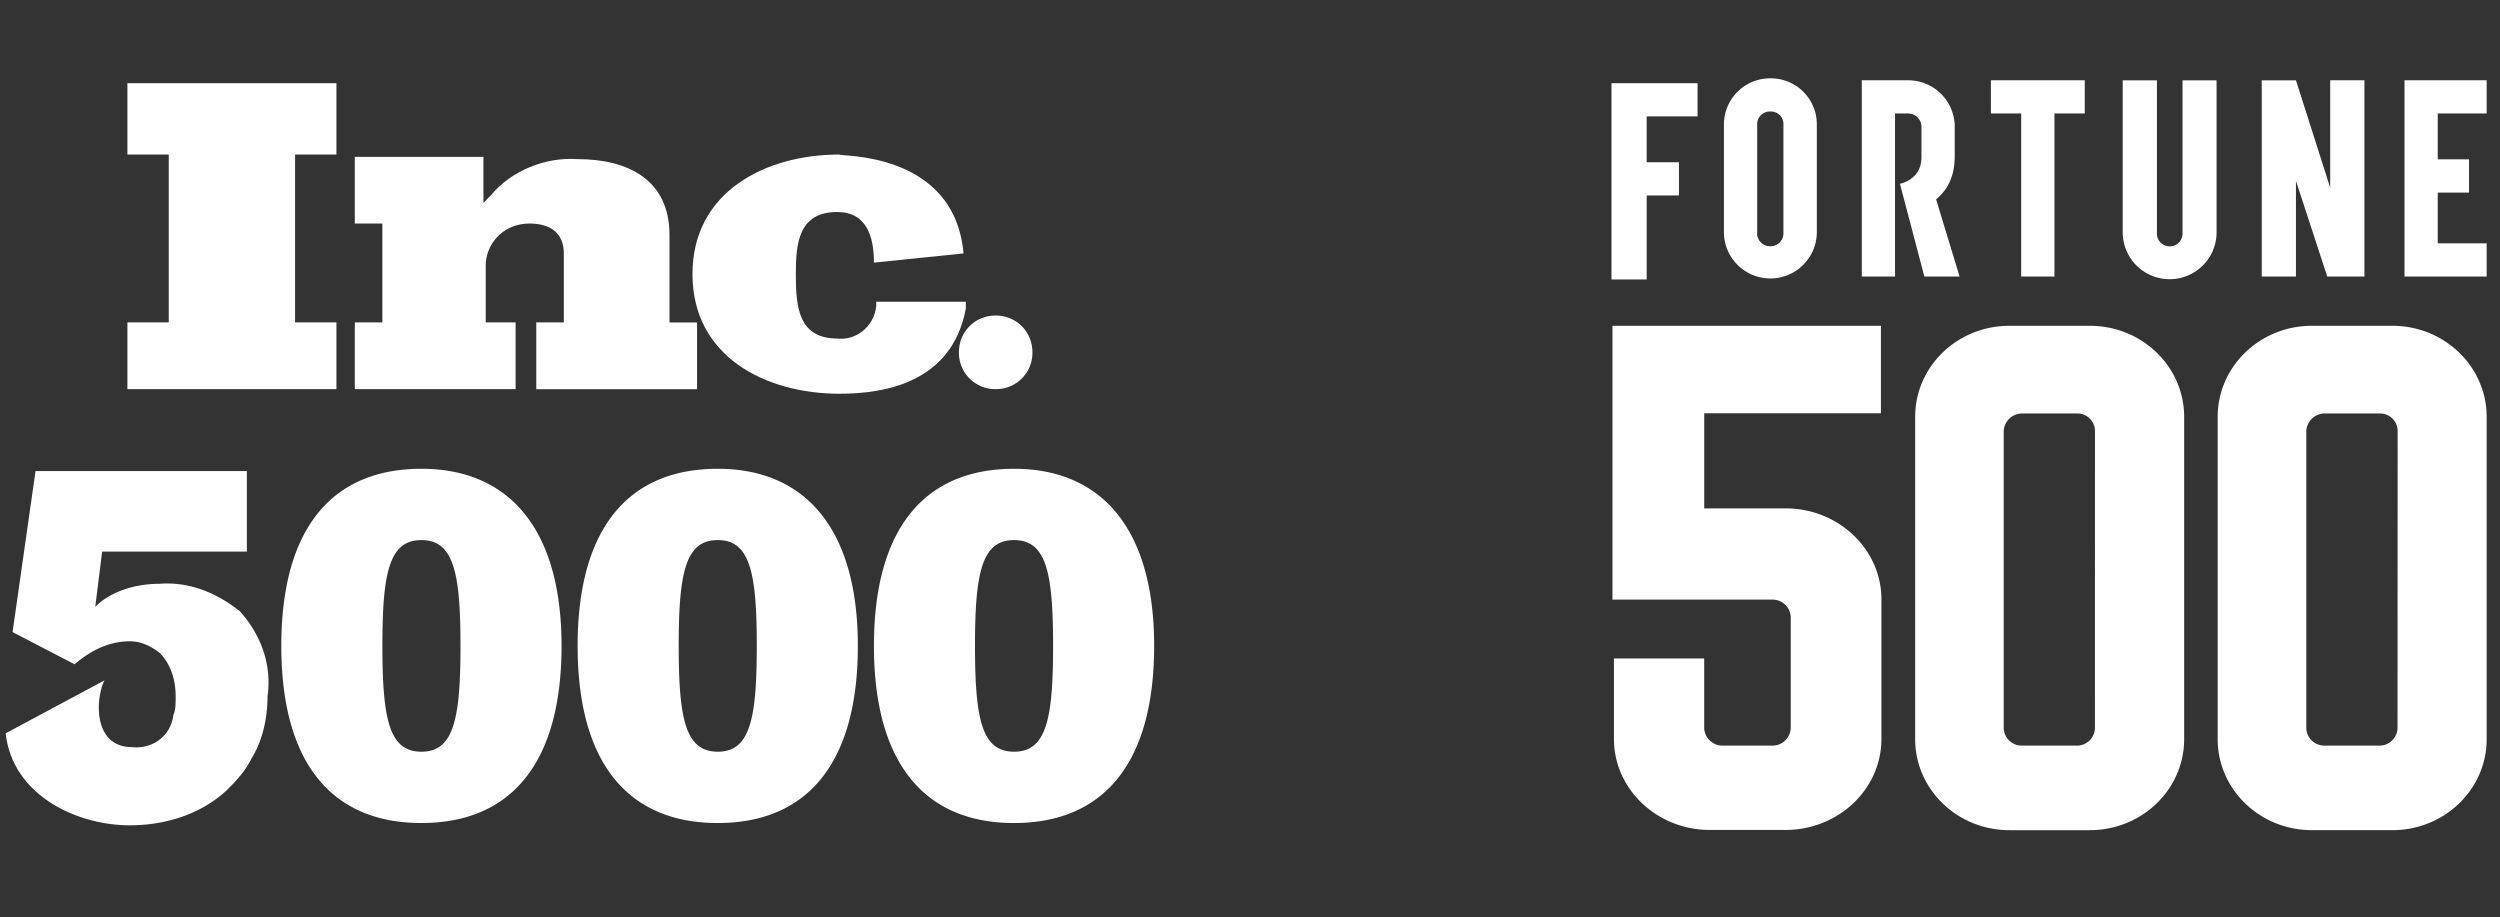
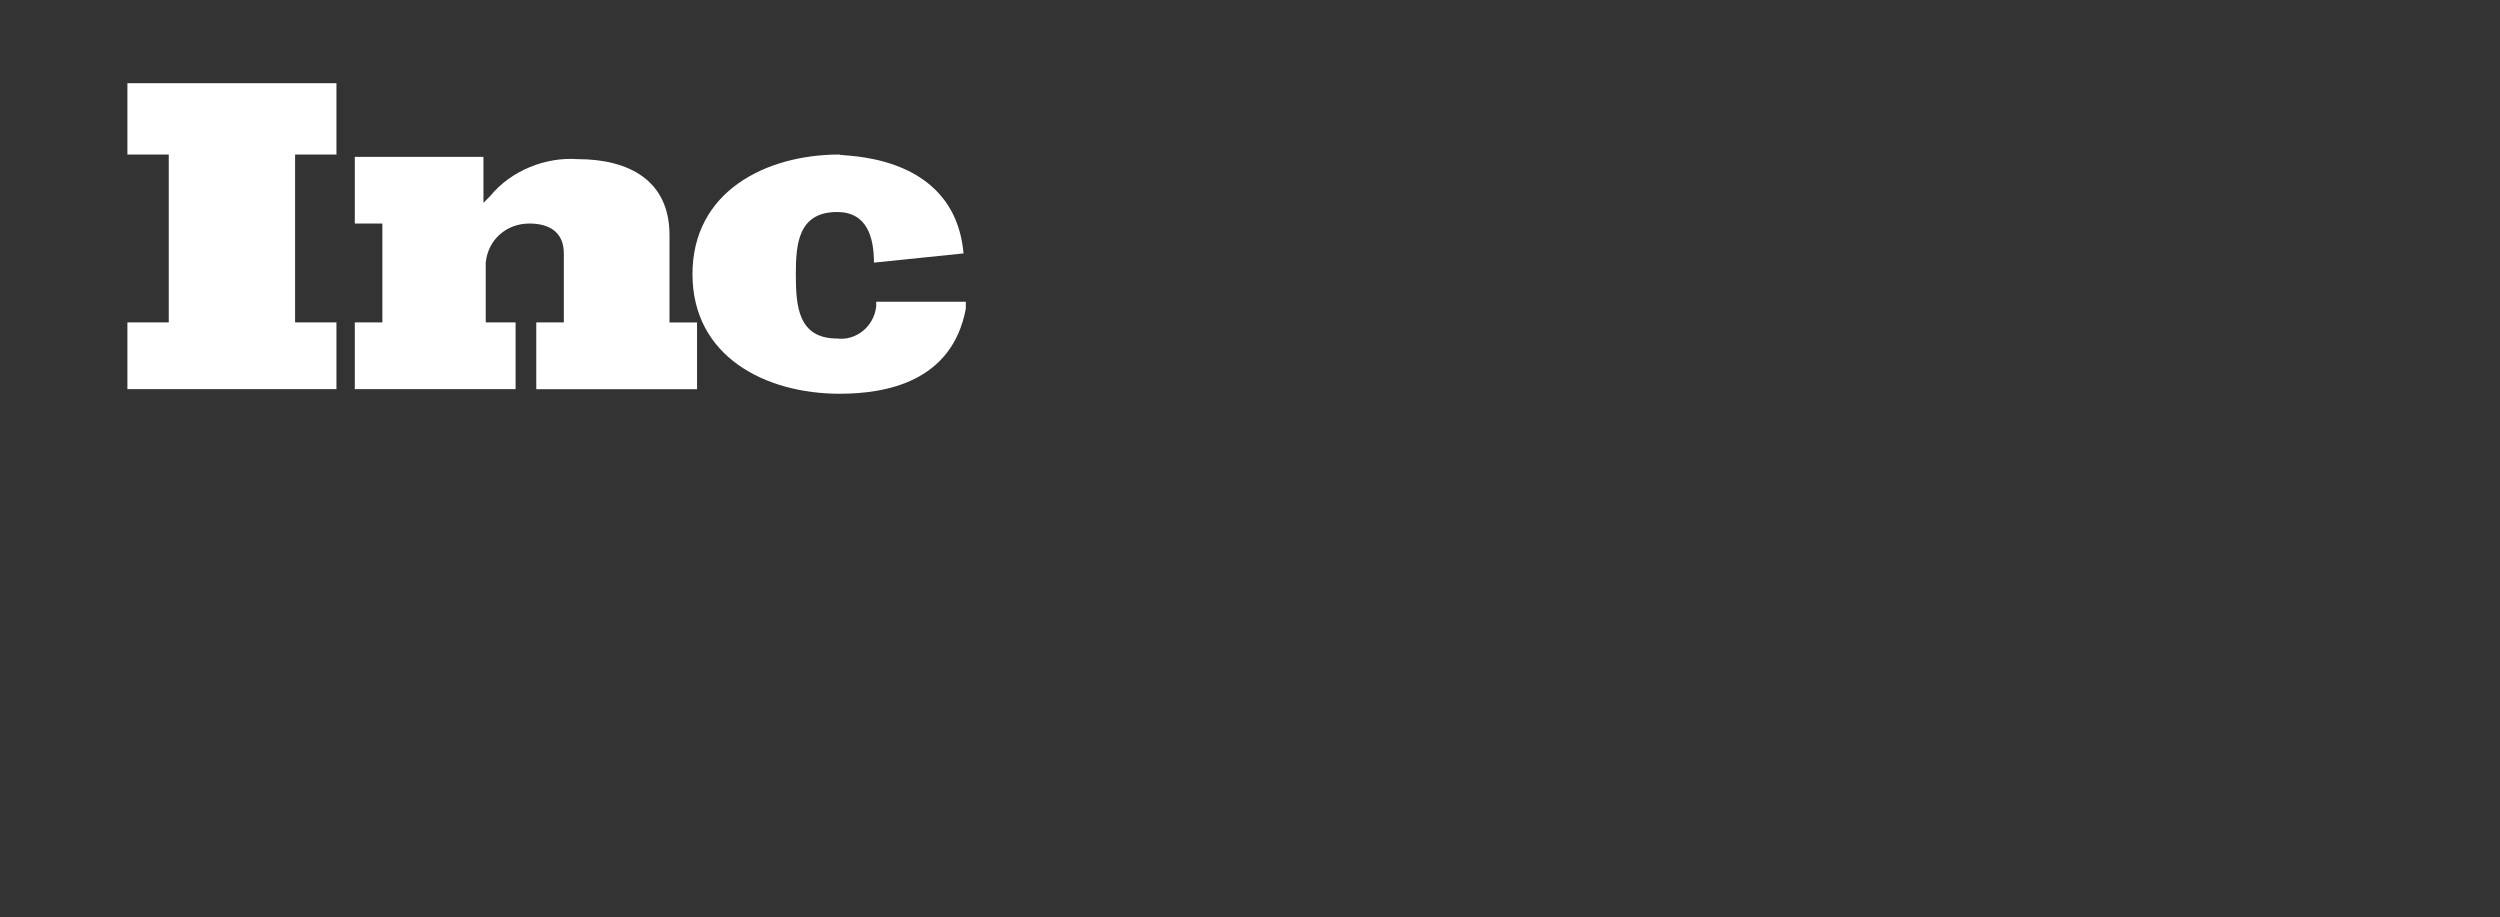
<svg xmlns="http://www.w3.org/2000/svg" width="139" height="51" fill="none">
  <rect width="100%" height="100%" fill="#333333" stroke="none" />
  <path d="M7.084 21.636v-3.709h2.299V8.591H7.084V4.626h11.622v3.965h-2.299v9.336h2.299v3.71H7.084zm22.733 0v-3.709h1.532V14.09c0-1.15-.766-1.662-1.916-1.662-1.277 0-2.299.895-2.426 2.174v3.325h1.66v3.71h-8.94v-3.71h1.533v-5.5h-1.533V8.72h7.152v2.558l.383-.384c1.15-1.407 3.065-2.174 4.853-2.046 2.81 0 5.109 1.15 5.109 4.22v4.86h1.532v3.71h-8.94z" fill="#fff" />
  <path d="M53.571 14.09l-4.98.512c0-1.407-.384-2.814-2.044-2.814-2.171 0-2.299 1.79-2.299 3.454 0 1.79.128 3.58 2.3 3.58 1.02.129 2.042-.639 2.17-1.79v-.256H53.7v.384c-.766 4.093-4.47 4.732-7.024 4.732-4.087 0-8.174-2.046-8.174-6.65 0-4.605 4.087-6.65 8.174-6.65-.128.127 6.386-.257 6.896 5.498z" fill="#fff" />
-   <path d="M57.403 19.59a2.019 2.019 0 01-2.044 2.046 2.019 2.019 0 01-2.043-2.046c0-1.151.894-2.046 2.043-2.046 1.15 0 2.044.895 2.044 2.046zm-33.972 6.474c-4.98 0-7.79 3.325-7.79 9.848 0 6.522 2.81 9.848 7.79 9.848 4.981 0 7.791-3.326 7.791-9.848 0-6.523-2.937-9.848-7.79-9.848zm0 15.73c-1.788 0-2.17-1.79-2.17-5.882 0-4.093.383-5.883 2.17-5.883 1.788 0 2.172 1.79 2.172 5.883 0 4.092-.384 5.883-2.172 5.883zm16.475-15.73c-4.98 0-7.79 3.325-7.79 9.848 0 6.522 2.81 9.848 7.79 9.848 4.981 0 7.79-3.326 7.79-9.848 0-6.523-2.937-9.848-7.79-9.848zm0 15.73c-1.788 0-2.17-1.79-2.17-5.882 0-4.093.382-5.883 2.17-5.883 1.788 0 2.171 1.79 2.171 5.883 0 4.092-.383 5.883-2.17 5.883zm16.475-15.73c-4.98 0-7.79 3.325-7.79 9.848 0 6.522 2.81 9.848 7.79 9.848s7.79-3.326 7.79-9.848c0-6.523-2.937-9.848-7.79-9.848zm0 15.73c-1.788 0-2.171-1.79-2.171-5.882 0-4.093.383-5.883 2.171-5.883 1.788 0 2.171 1.79 2.171 5.883 0 4.092-.383 5.883-2.17 5.883zm-43.039-7.801c-1.277-1.023-2.81-1.662-4.47-1.535-1.277 0-2.682.384-3.576 1.28l.383-3.07h8.046v-4.476H1.975L.699 35.144l3.449 1.79c.894-.767 1.915-1.278 3.065-1.278.638 0 1.15.256 1.66.64.639.639.894 1.534.894 2.43 0 .383 0 .767-.128 1.023-.127 1.15-1.15 1.918-2.299 1.79-2.17 0-2.043-2.686-1.532-3.709L.315 40.772c.383 3.453 3.96 5.115 6.897 5.115 2.043 0 3.959-.64 5.364-1.918.51-.512 1.021-1.023 1.404-1.79.639-1.024.894-2.303.894-3.454.256-1.79-.383-3.453-1.532-4.732z" fill="#fff" />
  <g clip-path="url(#clip0_2399_14373)" fill="#fff">
    <path d="M97.699 12.986V6.908a.7.7 0 01.76-.706.686.686 0 01.7.706v6.078a.72.72 0 01-.708.706.732.732 0 01-.76-.703v-.003M95.85 6.908v6.078a2.584 2.584 0 005.165 0V6.908a2.55 2.55 0 00-2.547-2.551h-.008a2.563 2.563 0 00-2.61 2.55zm20.062-2.444h-5.218V6.31h1.684v9.064h1.849V6.31h1.685V4.464zm5.437.001v8.521a.712.712 0 01-1.424 0V4.465h-1.902v8.521a2.61 2.61 0 005.218 0V4.465h-1.892zm16.909 1.845V4.464h-4.567v10.91h4.567V13.53h-2.72v-2.823h1.739V8.86h-1.739V6.31h2.72zm-29.306 9.064h-1.957l-1.359-5.157s1.197-.215 1.197-1.464V7.07a.743.743 0 00-.757-.76h-.712v9.064h-1.847V4.464h2.559a2.588 2.588 0 012.606 2.499v1.735c0 1.086-.381 1.845-1.034 2.388l1.304 4.288zm20.607-10.91v5.971l-1.904-5.97h-1.902v10.91h1.902v-5.32l1.74 5.32h2.067V4.464h-1.903zm-38.004.163h-1.957v10.91h1.957v-4.669h1.794V9.023h-1.794v-2.55h2.828V4.626h-2.828zm13.052 28.698c0-2.798-2.392-5.06-5.338-5.06h-4.514v-5.289h9.824v-4.862H89.653v15.223h8.866a1.017 1.017 0 011.047.985v6.152a1.017 1.017 0 01-1.041.983h-2.732a1.017 1.017 0 01-1.04-.983v-3.865h-5.018v4.475c0 2.795 2.394 5.062 5.34 5.062h4.194c2.946 0 5.338-2.267 5.338-5.062v-7.758zm11.583-15.21h-4.475c-2.891 0-5.232 2.266-5.232 5.06v17.92c0 2.796 2.347 5.062 5.24 5.062h4.475c2.895 0 5.241-2.266 5.241-5.061v-17.92c0-2.795-2.346-5.062-5.241-5.062h-.008zm.289 22.358c-.011.552-.465.99-1.017.983h-3.039a1.002 1.002 0 01-1.017-.983v-16.5a1.03 1.03 0 011.045-.985h3.039a.98.98 0 01.991.97v.015l-.002 16.5zm16.537-22.359h-4.476c-2.892 0-5.238 2.267-5.238 5.062v17.92c0 2.795 2.346 5.06 5.24 5.06h4.476c2.892 0 5.24-2.265 5.24-5.06v-17.92c0-2.795-2.348-5.062-5.24-5.062h-.002zm.287 22.359c-.012.552-.466.99-1.018.983h-3.039a1.003 1.003 0 01-1.017-.983v-16.5a1.031 1.031 0 011.038-.985h3.051a.98.98 0 01.991.967v.018l-.006 16.5z" />
  </g>
  <defs>
    <clipPath id="clip0_2399_14373">
-       <path fill="#fff" transform="translate(89.171 .5)" d="M0 0h49.513v49.513H0z" />
-     </clipPath>
+       </clipPath>
  </defs>
</svg>